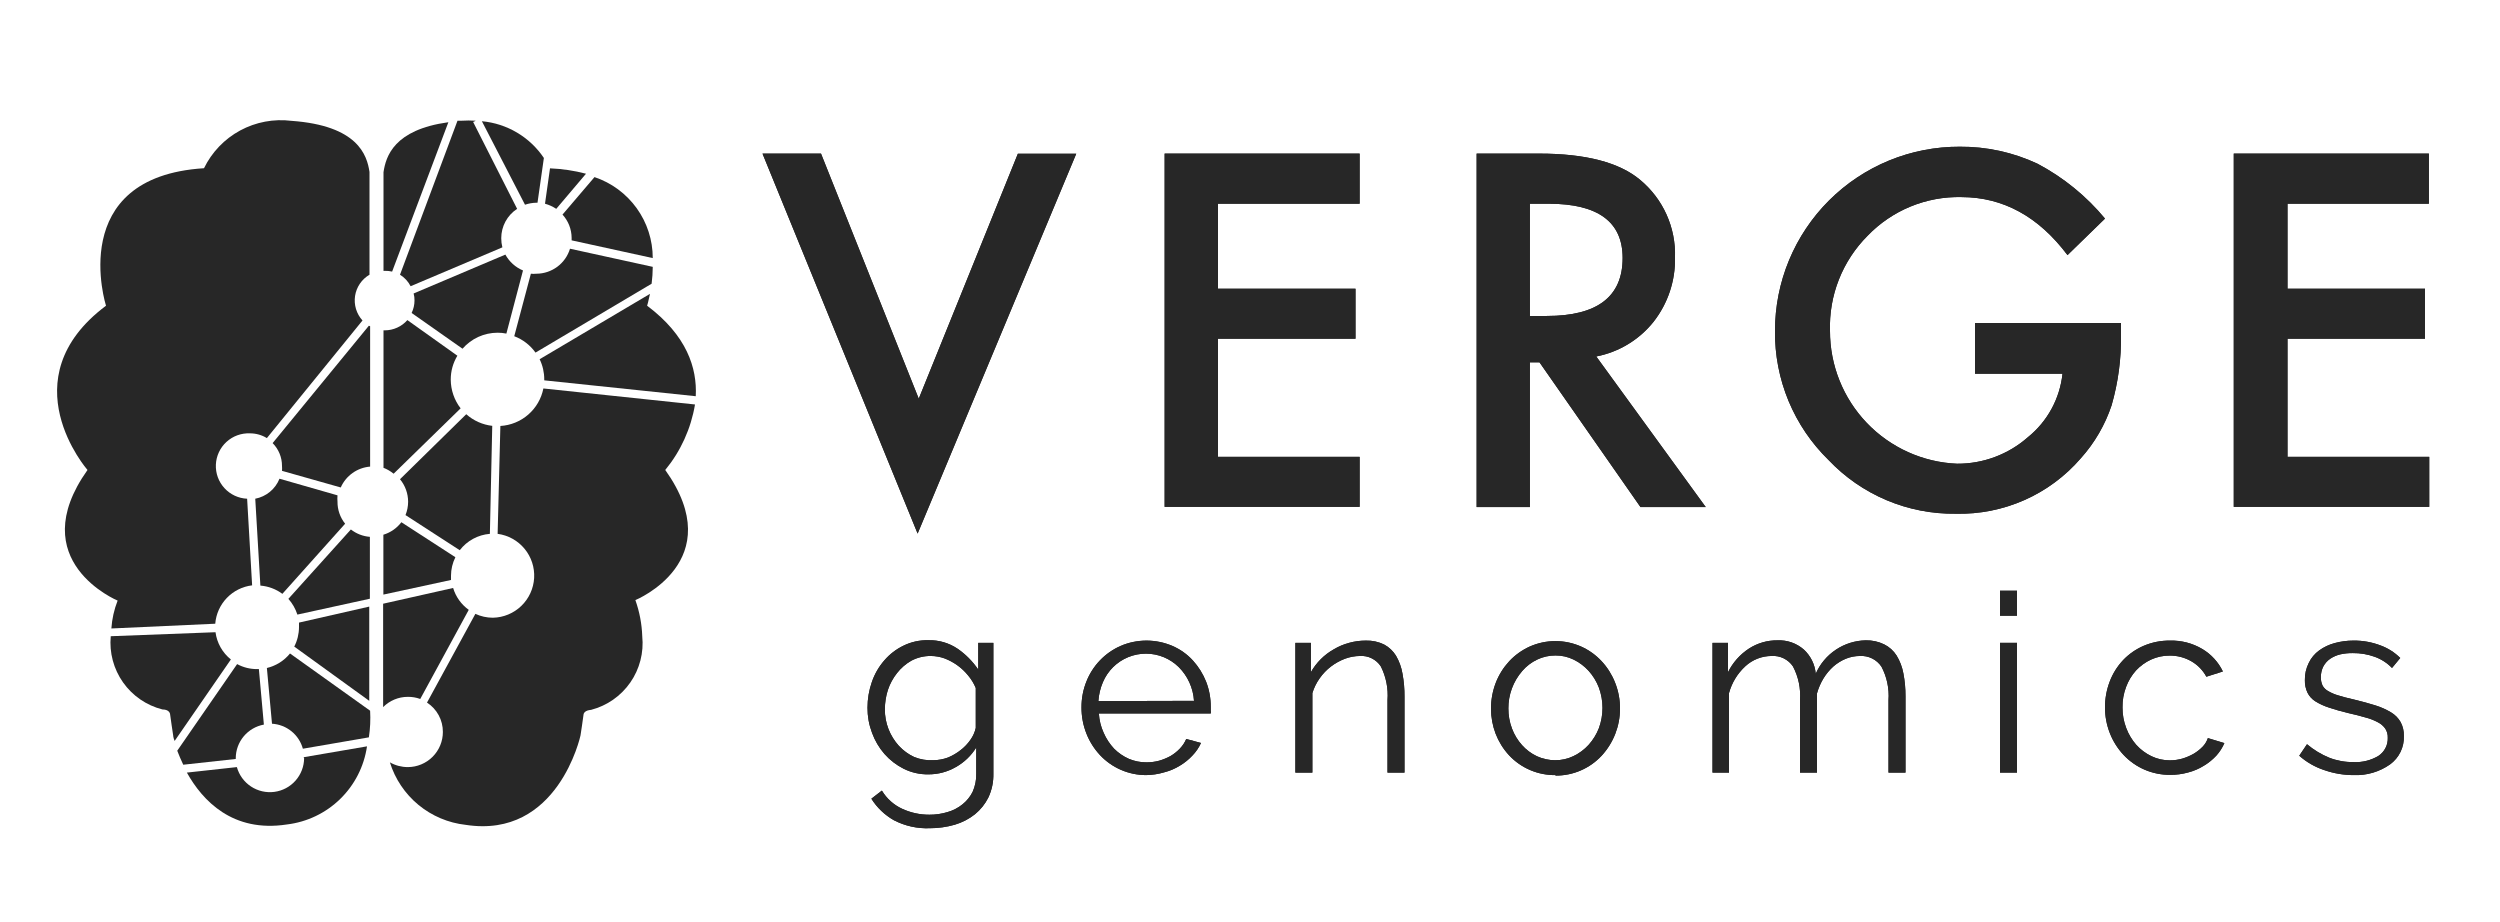
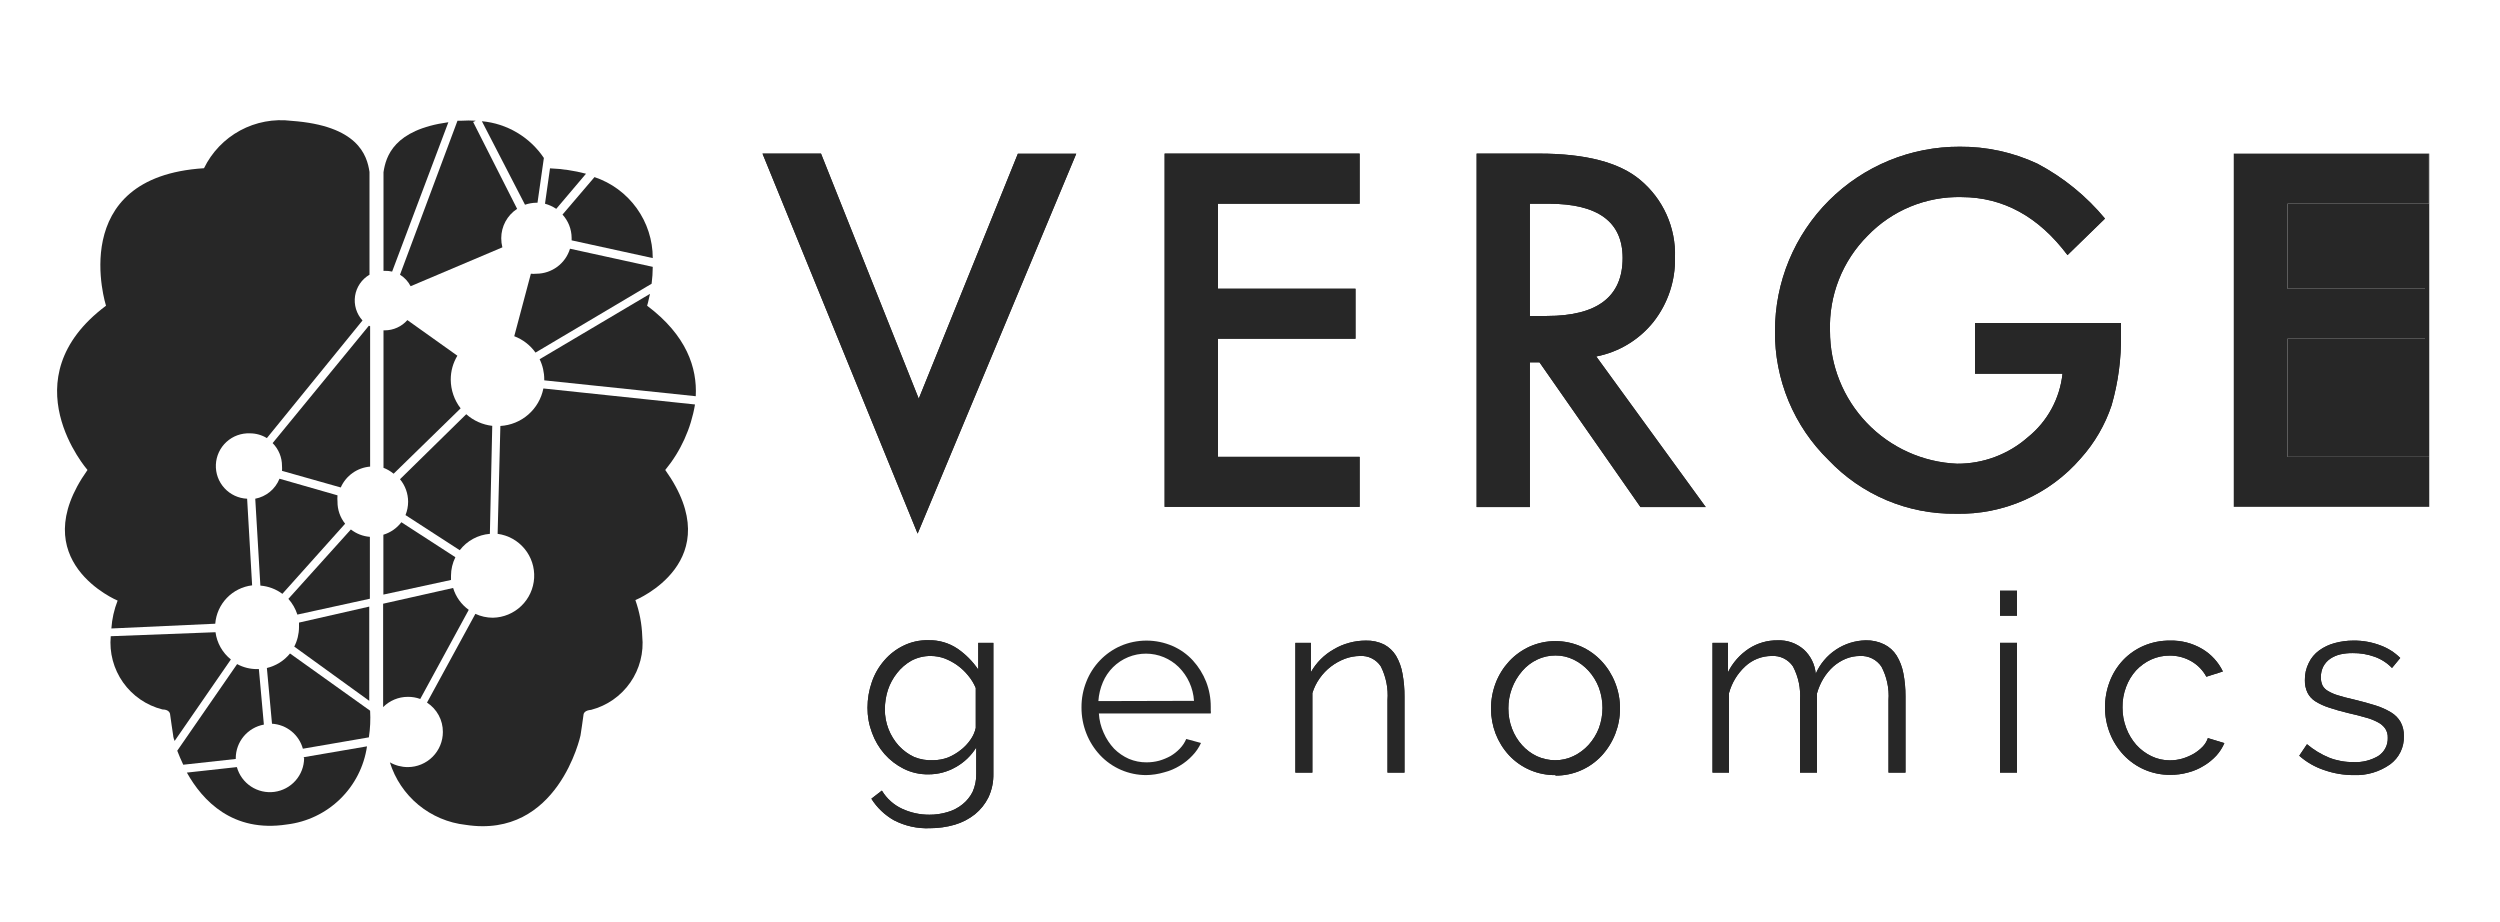
<svg xmlns="http://www.w3.org/2000/svg" width="160" height="59" viewBox="0 0 160 59" fill="none">
  <path d="M23.608 20.846L17.448 28.358C17.834 28.747 18.05 29.273 18.048 29.822C18.056 29.926 18.056 30.03 18.048 30.134L21.808 31.198C21.972 30.826 22.234 30.506 22.565 30.271C22.895 30.036 23.284 29.895 23.688 29.862V20.878L23.608 20.846Z" fill="#272727" />
  <path d="M22.456 33.886L18.456 38.326C18.716 38.618 18.912 38.961 19.032 39.334L23.672 38.318V34.358C23.229 34.324 22.806 34.159 22.456 33.886Z" fill="#272727" />
  <path d="M16.136 37.462L15.816 31.918C15.261 31.894 14.739 31.65 14.364 31.24C13.988 30.831 13.791 30.289 13.816 29.734C13.84 29.179 14.084 28.657 14.494 28.282C14.903 27.907 15.445 27.71 16 27.734C16.381 27.734 16.755 27.839 17.08 28.038L23.2 20.51C23.009 20.3 22.866 20.05 22.784 19.778C22.702 19.506 22.682 19.22 22.724 18.939C22.767 18.658 22.873 18.391 23.032 18.156C23.192 17.921 23.402 17.725 23.648 17.582V11.006C23.488 9.926 22.904 8.038 18.656 7.734C17.523 7.592 16.374 7.808 15.369 8.351C14.365 8.895 13.556 9.739 13.056 10.766C4.16 11.326 6.784 19.566 6.784 19.566C0.512 24.262 5.6 30.078 5.6 30.078C1.456 35.918 7.528 38.438 7.528 38.438C7.304 39.009 7.169 39.61 7.128 40.222L13.776 39.918C13.825 39.299 14.087 38.716 14.517 38.269C14.947 37.821 15.519 37.536 16.136 37.462Z" fill="#272727" />
  <path d="M19.136 39.846C19.136 39.942 19.136 40.038 19.136 40.134C19.135 40.568 19.031 40.996 18.832 41.382L23.632 44.854V38.822L19.136 39.846Z" fill="#272727" />
  <path d="M17.08 42.75L17.408 46.318C17.863 46.345 18.299 46.514 18.653 46.801C19.007 47.087 19.263 47.478 19.384 47.918L23.608 47.19C23.693 46.626 23.72 46.055 23.688 45.486L18.56 41.822C18.184 42.288 17.663 42.614 17.08 42.75Z" fill="#272727" />
  <path d="M15.088 48.526C15.089 48.013 15.27 47.517 15.599 47.124C15.928 46.731 16.384 46.466 16.888 46.374L16.568 42.822H16.456C16.009 42.825 15.569 42.715 15.176 42.502L11.344 48.046C11.448 48.318 11.576 48.622 11.728 48.942L15.088 48.574V48.526Z" fill="#272727" />
  <path d="M22.088 33.518C21.768 33.119 21.595 32.621 21.6 32.11C21.588 31.974 21.588 31.837 21.6 31.702L17.888 30.638C17.757 30.964 17.547 31.252 17.276 31.476C17.004 31.7 16.681 31.852 16.336 31.918L16.664 37.478C17.174 37.518 17.661 37.701 18.072 38.006L22.088 33.518Z" fill="#272727" />
  <path d="M13.792 40.462L7.088 40.718C6.989 41.766 7.269 42.815 7.876 43.675C8.484 44.535 9.379 45.149 10.4 45.406C10.784 45.406 10.88 45.614 10.888 45.726C10.896 45.838 11.08 47.046 11.08 47.046C11.08 47.046 11.08 47.19 11.176 47.422L14.776 42.206C14.235 41.773 13.883 41.148 13.792 40.462Z" fill="#272727" />
  <path d="M19.464 48.526C19.459 49.054 19.264 49.563 18.914 49.959C18.564 50.355 18.083 50.611 17.559 50.68C17.035 50.749 16.504 50.627 16.063 50.335C15.622 50.044 15.301 49.603 15.16 49.094L11.96 49.446C12.96 51.238 14.888 53.302 18.36 52.766C19.645 52.612 20.845 52.039 21.772 51.135C22.699 50.231 23.302 49.047 23.488 47.766L19.432 48.462L19.464 48.526Z" fill="#272727" />
  <path d="M25.192 30.318L29.48 26.134C29.073 25.607 28.851 24.96 28.848 24.294C28.846 23.755 28.993 23.227 29.272 22.766L26.072 20.486C25.892 20.691 25.671 20.855 25.422 20.968C25.174 21.081 24.905 21.141 24.632 21.142H24.544V29.942C24.779 30.031 24.998 30.158 25.192 30.318Z" fill="#272727" />
  <path d="M26.28 18.318L32.152 15.83C32.103 15.639 32.079 15.443 32.08 15.246C32.079 14.873 32.172 14.505 32.349 14.177C32.527 13.849 32.783 13.57 33.096 13.366L30.28 7.806L30.448 7.726C30.144 7.706 29.84 7.706 29.536 7.726H29.28L25.6 17.582C25.89 17.76 26.125 18.015 26.28 18.318Z" fill="#272727" />
  <path d="M35.6 13.366L37.504 11.118C36.751 10.92 35.978 10.805 35.2 10.774L34.88 13.038C35.136 13.108 35.379 13.219 35.6 13.366Z" fill="#272727" />
  <path d="M28.864 37.118C28.864 37.03 28.864 36.942 28.864 36.846C28.865 36.435 28.961 36.03 29.144 35.662L25.688 33.422C25.398 33.804 24.995 34.084 24.536 34.222V38.054L28.864 37.118Z" fill="#272727" />
  <path d="M25.096 17.382L28.696 7.822C25.208 8.302 24.696 10.006 24.544 11.022V17.334H24.632C24.788 17.33 24.944 17.346 25.096 17.382Z" fill="#272727" />
  <path d="M36.584 15.222C36.584 15.278 36.584 15.334 36.584 15.382L41.776 16.518C41.777 15.372 41.417 14.255 40.748 13.325C40.079 12.395 39.135 11.698 38.048 11.334L36 13.734C36.372 14.14 36.581 14.671 36.584 15.222Z" fill="#272727" />
  <path d="M36.48 15.918C36.34 16.38 36.055 16.784 35.668 17.072C35.28 17.36 34.811 17.517 34.328 17.518C34.211 17.53 34.093 17.53 33.976 17.518L32.912 21.518C33.459 21.724 33.933 22.089 34.272 22.566L41.704 18.158C41.75 17.8 41.774 17.439 41.776 17.078L36.48 15.918Z" fill="#272727" />
  <path d="M34.832 24.286V24.342L44.528 25.358C44.624 23.55 43.952 21.47 41.416 19.566C41.416 19.566 41.504 19.278 41.6 18.806L34.536 22.99C34.733 23.393 34.834 23.837 34.832 24.286Z" fill="#272727" />
  <path d="M34.328 12.974H34.4L34.808 10.11C34.363 9.448 33.776 8.893 33.089 8.486C32.403 8.079 31.634 7.83 30.84 7.758L33.6 13.102C33.834 13.022 34.08 12.979 34.328 12.974Z" fill="#272727" />
-   <path d="M31.84 21.294C32.031 21.292 32.221 21.311 32.408 21.35L33.472 17.31C32.992 17.11 32.594 16.751 32.344 16.294L26.472 18.782C26.512 18.928 26.531 19.079 26.528 19.23C26.528 19.507 26.465 19.78 26.344 20.03L29.6 22.318C29.879 21.997 30.223 21.74 30.609 21.563C30.996 21.387 31.415 21.295 31.84 21.294Z" fill="#272727" />
  <path d="M31.504 27.254C30.886 27.184 30.304 26.924 29.84 26.51L25.6 30.67C25.934 31.076 26.118 31.584 26.12 32.11C26.119 32.403 26.061 32.694 25.952 32.966L29.424 35.214C29.654 34.914 29.945 34.666 30.277 34.485C30.609 34.305 30.975 34.196 31.352 34.166L31.504 27.254Z" fill="#272727" />
  <path d="M26.096 44.598C26.369 44.594 26.64 44.64 26.896 44.734L30 39.03C29.521 38.687 29.169 38.194 29 37.63L24.52 38.638V45.254C24.938 44.835 25.505 44.599 26.096 44.598Z" fill="#272727" />
  <path d="M34.776 24.862C34.648 25.51 34.308 26.098 33.81 26.532C33.312 26.966 32.684 27.223 32.024 27.262L31.848 34.166C32.522 34.255 33.137 34.596 33.57 35.12C34.004 35.644 34.223 36.312 34.185 36.991C34.146 37.669 33.853 38.309 33.363 38.78C32.873 39.252 32.224 39.521 31.544 39.534C31.157 39.534 30.775 39.45 30.424 39.286L27.328 44.966C27.642 45.169 27.899 45.447 28.077 45.776C28.254 46.104 28.346 46.472 28.344 46.846C28.344 47.442 28.107 48.014 27.686 48.435C27.264 48.857 26.692 49.094 26.096 49.094C25.695 49.094 25.3 48.989 24.952 48.79C25.284 49.855 25.919 50.801 26.78 51.512C27.642 52.222 28.691 52.666 29.8 52.79C35.72 53.71 37.152 47.07 37.152 47.07C37.152 47.07 37.336 45.87 37.344 45.75C37.352 45.63 37.448 45.462 37.832 45.43C38.85 45.164 39.739 44.543 40.34 43.679C40.94 42.815 41.211 41.764 41.104 40.718C41.077 39.929 40.928 39.149 40.664 38.406C40.664 38.406 46.736 35.918 42.576 30.078C43.567 28.872 44.224 27.426 44.48 25.886L34.776 24.862Z" fill="#272727" />
  <path d="M52.544 9.83L58.8 25.518L65.144 9.838H68.88L58.728 34.15L48.8 9.83H52.544Z" fill="#272727" />
  <path d="M87.016 13.038H77.952V18.478H86.752V21.678H77.952V29.238H87.016V32.438H74.536V9.83H87.016V13.038Z" fill="#272727" />
  <path d="M102.16 22.814L109.168 32.454H104.992L98.528 23.19H97.912V32.454H94.504V9.83H98.504C101.488 9.83 103.648 10.398 104.976 11.518C105.699 12.12 106.275 12.878 106.66 13.736C107.046 14.595 107.23 15.529 107.2 16.47C107.233 17.963 106.746 19.422 105.824 20.598C104.905 21.748 103.606 22.534 102.16 22.814ZM97.912 20.222H99C102.232 20.222 103.848 18.984 103.848 16.51C103.848 14.2 102.275 13.043 99.128 13.038H97.912V20.222Z" fill="#272727" />
  <path d="M126.4 20.67H135.744V21.422C135.767 22.947 135.565 24.468 135.144 25.934C134.726 27.191 134.053 28.348 133.168 29.334C132.179 30.479 130.949 31.391 129.565 32.004C128.182 32.616 126.68 32.915 125.168 32.878C123.648 32.898 122.141 32.603 120.741 32.013C119.341 31.422 118.078 30.548 117.032 29.446C115.93 28.372 115.058 27.086 114.468 25.666C113.879 24.245 113.583 22.72 113.6 21.182C113.598 19.63 113.902 18.093 114.496 16.66C115.09 15.226 115.961 13.924 117.06 12.828C118.159 11.732 119.464 10.864 120.899 10.274C122.334 9.684 123.872 9.384 125.424 9.39C127.143 9.377 128.843 9.749 130.4 10.478C132.056 11.354 133.524 12.548 134.72 13.99L132.32 16.326C130.464 13.857 128.202 12.619 125.536 12.614C124.416 12.587 123.303 12.794 122.267 13.221C121.231 13.648 120.296 14.286 119.52 15.094C118.725 15.891 118.102 16.842 117.689 17.889C117.276 18.936 117.082 20.057 117.12 21.182C117.116 23.375 117.961 25.484 119.477 27.068C120.994 28.652 123.065 29.587 125.256 29.678C126.922 29.686 128.533 29.083 129.784 27.982C130.402 27.484 130.916 26.868 131.297 26.171C131.677 25.473 131.916 24.708 132 23.918H126.4V20.67Z" fill="#272727" />
  <path d="M155.448 13.038H146.4V18.478H155.2V21.678H146.4V29.238H155.472V32.438H142.96V9.83H155.448V13.038Z" fill="#272727" />
  <path d="M52.544 9.83L58.8 25.518L65.144 9.838H68.88L58.728 34.15L48.8 9.83H52.544Z" fill="#272727" />
  <path d="M87.016 13.038H77.952V18.478H86.752V21.678H77.952V29.238H87.016V32.438H74.536V9.83H87.016V13.038Z" fill="#272727" />
  <path d="M102.16 22.814L109.168 32.454H104.992L98.528 23.19H97.912V32.454H94.504V9.83H98.504C101.488 9.83 103.648 10.398 104.976 11.518C105.699 12.12 106.275 12.878 106.66 13.736C107.046 14.595 107.23 15.529 107.2 16.47C107.233 17.963 106.746 19.422 105.824 20.598C104.905 21.748 103.606 22.534 102.16 22.814ZM97.912 20.222H99C102.232 20.222 103.848 18.984 103.848 16.51C103.848 14.2 102.275 13.043 99.128 13.038H97.912V20.222Z" fill="#272727" />
  <path d="M126.4 20.67H135.744V21.422C135.767 22.947 135.565 24.468 135.144 25.934C134.726 27.191 134.053 28.348 133.168 29.334C132.179 30.479 130.949 31.391 129.565 32.004C128.182 32.616 126.68 32.915 125.168 32.878C123.648 32.898 122.141 32.603 120.741 32.013C119.341 31.422 118.078 30.548 117.032 29.446C115.93 28.372 115.058 27.086 114.468 25.666C113.879 24.245 113.583 22.72 113.6 21.182C113.598 19.63 113.902 18.093 114.496 16.66C115.09 15.226 115.961 13.924 117.06 12.828C118.159 11.732 119.464 10.864 120.899 10.274C122.334 9.684 123.872 9.384 125.424 9.39C127.143 9.377 128.843 9.749 130.4 10.478C132.056 11.354 133.524 12.548 134.72 13.99L132.32 16.326C130.464 13.857 128.202 12.619 125.536 12.614C124.416 12.587 123.303 12.794 122.267 13.221C121.231 13.648 120.296 14.286 119.52 15.094C118.725 15.891 118.102 16.842 117.689 17.889C117.276 18.936 117.082 20.057 117.12 21.182C117.116 23.375 117.961 25.484 119.477 27.068C120.994 28.652 123.065 29.587 125.256 29.678C126.922 29.686 128.533 29.083 129.784 27.982C130.402 27.484 130.916 26.868 131.297 26.171C131.677 25.473 131.916 24.708 132 23.918H126.4V20.67Z" fill="#272727" />
-   <path d="M155.448 13.038H146.4V18.478H155.2V21.678H146.4V29.238H155.472V32.438H142.96V9.83H155.448V13.038Z" fill="#272727" />
+   <path d="M155.448 13.038H146.4V18.478H155.2V21.678H146.4V29.238H155.472V32.438V9.83H155.448V13.038Z" fill="#272727" />
  <path d="M59.432 49.558C58.877 49.569 58.328 49.446 57.832 49.198C57.367 48.965 56.952 48.644 56.608 48.254C56.259 47.855 55.987 47.393 55.808 46.894C55.614 46.383 55.516 45.84 55.52 45.294C55.519 44.733 55.614 44.175 55.8 43.646C55.974 43.137 56.246 42.667 56.6 42.262C56.937 41.87 57.351 41.551 57.816 41.326C58.313 41.08 58.862 40.96 59.416 40.974C60.075 40.957 60.724 41.144 61.272 41.51C61.798 41.87 62.251 42.326 62.608 42.854V41.142H63.576V49.518C63.588 50.042 63.479 50.563 63.256 51.038C63.05 51.452 62.758 51.817 62.4 52.11C62.015 52.415 61.575 52.643 61.104 52.782C60.584 52.931 60.045 53.007 59.504 53.006C58.707 53.038 57.916 52.861 57.208 52.494C56.622 52.161 56.127 51.688 55.768 51.118L56.44 50.598C56.747 51.11 57.202 51.517 57.744 51.766C58.289 52.016 58.881 52.144 59.48 52.142C59.873 52.144 60.264 52.087 60.64 51.974C60.99 51.875 61.317 51.706 61.6 51.478C61.871 51.261 62.093 50.988 62.248 50.678C62.41 50.313 62.489 49.917 62.48 49.518V47.838C62.158 48.362 61.706 48.794 61.168 49.094C60.64 49.398 60.042 49.559 59.432 49.558ZM59.736 48.654C60.059 48.65 60.378 48.591 60.68 48.478C60.967 48.358 61.236 48.199 61.48 48.006C61.724 47.819 61.938 47.595 62.112 47.342C62.273 47.116 62.387 46.86 62.448 46.59V44.03C62.327 43.74 62.162 43.47 61.96 43.23C61.758 42.981 61.524 42.76 61.264 42.574C61.016 42.398 60.747 42.253 60.464 42.142C60.179 42.038 59.879 41.984 59.576 41.982C59.145 41.976 58.719 42.078 58.336 42.278C57.977 42.48 57.661 42.752 57.408 43.078C57.152 43.401 56.954 43.766 56.824 44.158C56.697 44.556 56.633 44.972 56.632 45.39C56.627 45.825 56.706 46.257 56.864 46.662C57.017 47.053 57.239 47.413 57.52 47.726C57.798 48.028 58.132 48.273 58.504 48.446C58.894 48.606 59.315 48.677 59.736 48.654Z" fill="#272727" />
  <path d="M73.352 49.606C72.799 49.605 72.251 49.492 71.743 49.272C71.236 49.051 70.778 48.73 70.4 48.326C70.025 47.923 69.729 47.454 69.528 46.942C69.318 46.41 69.212 45.842 69.216 45.27C69.212 44.705 69.318 44.146 69.528 43.622C69.928 42.604 70.713 41.785 71.712 41.342C72.237 41.115 72.804 40.998 73.376 40.998C73.948 40.998 74.514 41.115 75.04 41.342C75.535 41.556 75.979 41.872 76.344 42.27C76.706 42.669 76.993 43.129 77.192 43.63C77.39 44.14 77.49 44.683 77.488 45.23C77.488 45.318 77.488 45.398 77.488 45.486C77.5 45.544 77.5 45.604 77.488 45.662H70.328C70.352 46.088 70.455 46.505 70.632 46.894C70.795 47.271 71.023 47.618 71.304 47.918C71.576 48.19 71.896 48.41 72.248 48.566C72.607 48.717 72.994 48.794 73.384 48.79C73.654 48.79 73.923 48.755 74.184 48.686C74.44 48.612 74.687 48.51 74.92 48.382C75.138 48.252 75.337 48.093 75.512 47.91C75.684 47.731 75.822 47.522 75.92 47.294L76.864 47.55C76.729 47.845 76.545 48.116 76.32 48.35C76.085 48.603 75.816 48.821 75.52 48.998C75.206 49.193 74.863 49.339 74.504 49.43C74.13 49.541 73.742 49.6 73.352 49.606ZM76.416 44.854C76.364 44.035 76.014 43.264 75.432 42.686C75.159 42.42 74.839 42.209 74.488 42.062C73.758 41.759 72.937 41.757 72.206 42.056C71.474 42.356 70.891 42.933 70.584 43.662C70.421 44.045 70.323 44.454 70.296 44.87L76.416 44.854Z" fill="#272727" />
  <path d="M89.888 49.446H88.8V44.806C88.856 44.063 88.709 43.32 88.376 42.654C88.232 42.432 88.032 42.253 87.795 42.135C87.559 42.016 87.295 41.964 87.032 41.982C86.707 41.986 86.385 42.045 86.08 42.158C85.759 42.28 85.458 42.447 85.184 42.654C84.904 42.868 84.658 43.125 84.456 43.414C84.251 43.701 84.094 44.02 83.992 44.358V49.446H82.904V41.142H83.896V43.022C84.241 42.409 84.748 41.903 85.36 41.558C85.667 41.374 85.998 41.234 86.344 41.142C86.693 41.045 87.054 40.997 87.416 40.998C87.823 40.985 88.227 41.073 88.592 41.254C88.9 41.421 89.16 41.667 89.344 41.966C89.551 42.321 89.692 42.712 89.76 43.118C89.85 43.606 89.893 44.102 89.888 44.598V49.446Z" fill="#272727" />
  <path d="M99.552 49.606C98.995 49.613 98.442 49.503 97.93 49.284C97.417 49.065 96.956 48.742 96.576 48.334C96.207 47.933 95.916 47.466 95.72 46.958C95.525 46.447 95.425 45.905 95.424 45.358C95.422 44.792 95.525 44.23 95.728 43.702C95.926 43.19 96.219 42.721 96.592 42.318C96.961 41.924 97.404 41.606 97.896 41.382C98.416 41.15 98.979 41.03 99.548 41.03C100.117 41.03 100.68 41.15 101.2 41.382C101.693 41.604 102.136 41.922 102.504 42.318C102.876 42.718 103.169 43.185 103.368 43.694C103.577 44.221 103.683 44.783 103.68 45.35C103.681 46.467 103.261 47.544 102.504 48.366C102.127 48.771 101.669 49.093 101.161 49.312C100.653 49.531 100.105 49.642 99.552 49.638V49.606ZM96.536 45.334C96.533 45.777 96.611 46.216 96.768 46.63C96.914 47.019 97.131 47.377 97.408 47.686C97.674 47.985 97.998 48.227 98.36 48.398C98.729 48.568 99.13 48.655 99.536 48.654C99.94 48.656 100.34 48.566 100.704 48.39C101.07 48.215 101.399 47.97 101.672 47.67C101.953 47.358 102.175 46.997 102.328 46.606C102.637 45.767 102.637 44.845 102.328 44.006C102.177 43.611 101.954 43.248 101.672 42.934C101.4 42.636 101.074 42.391 100.712 42.214C100.351 42.038 99.954 41.947 99.552 41.95C99.145 41.948 98.743 42.038 98.376 42.214C98.011 42.388 97.687 42.636 97.424 42.942C96.846 43.607 96.53 44.461 96.536 45.342V45.334Z" fill="#272727" />
  <path d="M121.952 49.446H120.864V44.806C120.916 44.066 120.761 43.327 120.416 42.67C120.266 42.444 120.059 42.262 119.816 42.141C119.573 42.021 119.303 41.966 119.032 41.982C118.725 41.983 118.421 42.042 118.136 42.158C117.844 42.278 117.574 42.446 117.336 42.654C117.09 42.876 116.877 43.132 116.704 43.414C116.522 43.713 116.382 44.036 116.288 44.374V49.446H115.2V44.806C115.255 44.061 115.099 43.315 114.752 42.654C114.603 42.432 114.398 42.253 114.158 42.135C113.918 42.017 113.651 41.964 113.384 41.982C112.762 41.982 112.162 42.216 111.704 42.638C111.199 43.101 110.836 43.697 110.656 44.358V49.446H109.6V41.142H110.592V43.022C110.894 42.412 111.352 41.893 111.92 41.518C112.467 41.161 113.107 40.974 113.76 40.982C114.378 40.954 114.983 41.166 115.448 41.574C115.884 41.977 116.154 42.527 116.208 43.118C116.482 42.493 116.928 41.96 117.496 41.582C118.063 41.203 118.726 40.995 119.408 40.982C119.815 40.972 120.218 41.06 120.584 41.238C120.912 41.399 121.189 41.648 121.384 41.958C121.596 42.307 121.742 42.692 121.816 43.094C121.909 43.579 121.955 44.072 121.952 44.566V49.446Z" fill="#272727" />
  <path d="M128 39.406V37.806H129.088V39.406H128ZM128 49.446V41.142H129.088V49.446H128Z" fill="#272727" />
  <path d="M134.72 45.27C134.718 44.704 134.821 44.142 135.024 43.614C135.217 43.106 135.508 42.642 135.88 42.246C136.251 41.857 136.698 41.547 137.192 41.334C137.727 41.105 138.305 40.99 138.888 40.998C139.61 40.98 140.322 41.165 140.944 41.534C141.516 41.873 141.975 42.374 142.264 42.974L141.208 43.31C140.984 42.895 140.649 42.552 140.24 42.318C139.819 42.077 139.341 41.953 138.856 41.958C138.445 41.955 138.038 42.043 137.664 42.214C137.302 42.381 136.976 42.618 136.704 42.91C136.429 43.216 136.215 43.572 136.072 43.958C135.911 44.379 135.832 44.827 135.84 45.278C135.837 45.729 135.918 46.177 136.08 46.598C136.228 46.994 136.448 47.36 136.728 47.678C137.001 47.978 137.33 48.222 137.696 48.398C138.063 48.574 138.465 48.664 138.872 48.662C139.142 48.662 139.412 48.624 139.672 48.55C139.925 48.474 140.17 48.369 140.4 48.238C140.611 48.112 140.805 47.959 140.976 47.782C141.124 47.627 141.236 47.441 141.304 47.238L142.36 47.558C142.234 47.851 142.061 48.121 141.848 48.358C141.613 48.611 141.344 48.829 141.048 49.006C140.736 49.201 140.396 49.347 140.04 49.438C139.667 49.541 139.282 49.593 138.896 49.59C138.336 49.595 137.78 49.484 137.265 49.264C136.75 49.043 136.287 48.719 135.904 48.31C135.529 47.907 135.233 47.438 135.032 46.926C134.824 46.399 134.718 45.837 134.72 45.27Z" fill="#272727" />
  <path d="M150.648 49.606C150.002 49.608 149.361 49.499 148.752 49.286C148.161 49.092 147.617 48.779 147.152 48.366L147.648 47.63C148.075 47.99 148.555 48.282 149.072 48.494C149.566 48.686 150.093 48.781 150.624 48.774C151.185 48.803 151.742 48.664 152.224 48.374C152.414 48.248 152.568 48.075 152.672 47.871C152.776 47.668 152.825 47.442 152.816 47.214C152.825 47.007 152.769 46.803 152.656 46.63C152.536 46.461 152.376 46.324 152.192 46.23C151.939 46.093 151.67 45.988 151.392 45.918C151.08 45.822 150.712 45.734 150.296 45.638C149.88 45.542 149.408 45.406 149.056 45.286C148.75 45.189 148.457 45.055 148.184 44.886C147.969 44.751 147.794 44.56 147.68 44.334C147.562 44.084 147.504 43.81 147.512 43.534C147.503 43.151 147.588 42.772 147.76 42.43C147.911 42.112 148.139 41.837 148.424 41.63C148.723 41.413 149.059 41.253 149.416 41.158C149.807 41.051 150.21 40.997 150.616 40.998C151.212 40.99 151.804 41.096 152.36 41.31C152.831 41.483 153.26 41.756 153.616 42.11L153.088 42.75C152.776 42.426 152.392 42.179 151.968 42.03C151.524 41.872 151.055 41.793 150.584 41.798C150.315 41.794 150.047 41.821 149.784 41.878C149.553 41.932 149.333 42.027 149.136 42.158C148.953 42.284 148.802 42.451 148.696 42.646C148.587 42.861 148.532 43.1 148.536 43.342C148.53 43.53 148.568 43.716 148.648 43.886C148.735 44.036 148.863 44.158 149.016 44.238C149.219 44.356 149.437 44.447 149.664 44.51C149.92 44.59 150.24 44.678 150.608 44.758C151.144 44.886 151.608 45.014 152.016 45.142C152.369 45.25 152.707 45.401 153.024 45.59C153.28 45.741 153.492 45.956 153.64 46.214C153.785 46.487 153.857 46.793 153.848 47.102C153.861 47.453 153.787 47.803 153.634 48.12C153.48 48.436 153.252 48.71 152.968 48.918C152.291 49.396 151.476 49.637 150.648 49.606Z" fill="#272727" />
  <path d="M59.432 49.558C58.877 49.569 58.328 49.446 57.832 49.198C57.367 48.965 56.952 48.644 56.608 48.254C56.259 47.855 55.987 47.393 55.808 46.894C55.614 46.383 55.516 45.84 55.52 45.294C55.519 44.733 55.614 44.175 55.8 43.646C55.974 43.137 56.246 42.667 56.6 42.262C56.937 41.87 57.351 41.551 57.816 41.326C58.313 41.08 58.862 40.96 59.416 40.974C60.075 40.957 60.724 41.144 61.272 41.51C61.798 41.87 62.251 42.326 62.608 42.854V41.142H63.576V49.518C63.588 50.042 63.479 50.563 63.256 51.038C63.05 51.452 62.758 51.817 62.4 52.11C62.015 52.415 61.575 52.643 61.104 52.782C60.584 52.931 60.045 53.007 59.504 53.006C58.707 53.038 57.916 52.861 57.208 52.494C56.622 52.161 56.127 51.688 55.768 51.118L56.44 50.598C56.747 51.11 57.202 51.517 57.744 51.766C58.289 52.016 58.881 52.144 59.48 52.142C59.873 52.144 60.264 52.087 60.64 51.974C60.99 51.875 61.317 51.706 61.6 51.478C61.871 51.261 62.093 50.988 62.248 50.678C62.41 50.313 62.489 49.917 62.48 49.518V47.838C62.158 48.362 61.706 48.794 61.168 49.094C60.64 49.398 60.042 49.559 59.432 49.558ZM59.736 48.654C60.059 48.65 60.378 48.591 60.68 48.478C60.967 48.358 61.236 48.199 61.48 48.006C61.724 47.819 61.938 47.595 62.112 47.342C62.273 47.116 62.387 46.86 62.448 46.59V44.03C62.327 43.74 62.162 43.47 61.96 43.23C61.758 42.981 61.524 42.76 61.264 42.574C61.016 42.398 60.747 42.253 60.464 42.142C60.179 42.038 59.879 41.984 59.576 41.982C59.145 41.976 58.719 42.078 58.336 42.278C57.977 42.48 57.661 42.752 57.408 43.078C57.152 43.401 56.954 43.766 56.824 44.158C56.697 44.556 56.633 44.972 56.632 45.39C56.627 45.825 56.706 46.257 56.864 46.662C57.017 47.053 57.239 47.413 57.52 47.726C57.798 48.028 58.132 48.273 58.504 48.446C58.894 48.606 59.315 48.677 59.736 48.654Z" fill="#272727" />
-   <path d="M73.352 49.606C72.799 49.605 72.251 49.492 71.743 49.272C71.236 49.051 70.778 48.73 70.4 48.326C70.025 47.923 69.729 47.454 69.528 46.942C69.318 46.41 69.212 45.842 69.216 45.27C69.212 44.705 69.318 44.146 69.528 43.622C69.928 42.604 70.713 41.785 71.712 41.342C72.237 41.115 72.804 40.998 73.376 40.998C73.948 40.998 74.514 41.115 75.04 41.342C75.535 41.556 75.979 41.872 76.344 42.27C76.706 42.669 76.993 43.129 77.192 43.63C77.39 44.14 77.49 44.683 77.488 45.23C77.488 45.318 77.488 45.398 77.488 45.486C77.5 45.544 77.5 45.604 77.488 45.662H70.328C70.352 46.088 70.455 46.505 70.632 46.894C70.795 47.271 71.023 47.618 71.304 47.918C71.576 48.19 71.896 48.41 72.248 48.566C72.607 48.717 72.994 48.794 73.384 48.79C73.654 48.79 73.923 48.755 74.184 48.686C74.44 48.612 74.687 48.51 74.92 48.382C75.138 48.252 75.337 48.093 75.512 47.91C75.684 47.731 75.822 47.522 75.92 47.294L76.864 47.55C76.729 47.845 76.545 48.116 76.32 48.35C76.085 48.603 75.816 48.821 75.52 48.998C75.206 49.193 74.863 49.339 74.504 49.43C74.13 49.541 73.742 49.6 73.352 49.606ZM76.416 44.854C76.364 44.035 76.014 43.264 75.432 42.686C75.159 42.42 74.839 42.209 74.488 42.062C73.758 41.759 72.937 41.757 72.206 42.056C71.474 42.356 70.891 42.933 70.584 43.662C70.421 44.045 70.323 44.454 70.296 44.87L76.416 44.854Z" fill="#272727" />
  <path d="M89.888 49.446H88.8V44.806C88.856 44.063 88.709 43.32 88.376 42.654C88.232 42.432 88.032 42.253 87.795 42.135C87.559 42.016 87.295 41.964 87.032 41.982C86.707 41.986 86.385 42.045 86.08 42.158C85.759 42.28 85.458 42.447 85.184 42.654C84.904 42.868 84.658 43.125 84.456 43.414C84.251 43.701 84.094 44.02 83.992 44.358V49.446H82.904V41.142H83.896V43.022C84.241 42.409 84.748 41.903 85.36 41.558C85.667 41.374 85.998 41.234 86.344 41.142C86.693 41.045 87.054 40.997 87.416 40.998C87.823 40.985 88.227 41.073 88.592 41.254C88.9 41.421 89.16 41.667 89.344 41.966C89.551 42.321 89.692 42.712 89.76 43.118C89.85 43.606 89.893 44.102 89.888 44.598V49.446Z" fill="#272727" />
  <path d="M99.552 49.606C98.995 49.613 98.442 49.503 97.93 49.284C97.417 49.065 96.956 48.742 96.576 48.334C96.207 47.933 95.916 47.466 95.72 46.958C95.525 46.447 95.425 45.905 95.424 45.358C95.422 44.792 95.525 44.23 95.728 43.702C95.926 43.19 96.219 42.721 96.592 42.318C96.961 41.924 97.404 41.606 97.896 41.382C98.416 41.15 98.979 41.03 99.548 41.03C100.117 41.03 100.68 41.15 101.2 41.382C101.693 41.604 102.136 41.922 102.504 42.318C102.876 42.718 103.169 43.185 103.368 43.694C103.577 44.221 103.683 44.783 103.68 45.35C103.681 46.467 103.261 47.544 102.504 48.366C102.127 48.771 101.669 49.093 101.161 49.312C100.653 49.531 100.105 49.642 99.552 49.638V49.606ZM96.536 45.334C96.533 45.777 96.611 46.216 96.768 46.63C96.914 47.019 97.131 47.377 97.408 47.686C97.674 47.985 97.998 48.227 98.36 48.398C98.729 48.568 99.13 48.655 99.536 48.654C99.94 48.656 100.34 48.566 100.704 48.39C101.07 48.215 101.399 47.97 101.672 47.67C101.953 47.358 102.175 46.997 102.328 46.606C102.637 45.767 102.637 44.845 102.328 44.006C102.177 43.611 101.954 43.248 101.672 42.934C101.4 42.636 101.074 42.391 100.712 42.214C100.351 42.038 99.954 41.947 99.552 41.95C99.145 41.948 98.743 42.038 98.376 42.214C98.011 42.388 97.687 42.636 97.424 42.942C96.846 43.607 96.53 44.461 96.536 45.342V45.334Z" fill="#272727" />
  <path d="M121.952 49.446H120.864V44.806C120.916 44.066 120.761 43.327 120.416 42.67C120.266 42.444 120.059 42.262 119.816 42.141C119.573 42.021 119.303 41.966 119.032 41.982C118.725 41.983 118.421 42.042 118.136 42.158C117.844 42.278 117.574 42.446 117.336 42.654C117.09 42.876 116.877 43.132 116.704 43.414C116.522 43.713 116.382 44.036 116.288 44.374V49.446H115.2V44.806C115.255 44.061 115.099 43.315 114.752 42.654C114.603 42.432 114.398 42.253 114.158 42.135C113.918 42.017 113.651 41.964 113.384 41.982C112.762 41.982 112.162 42.216 111.704 42.638C111.199 43.101 110.836 43.697 110.656 44.358V49.446H109.6V41.142H110.592V43.022C110.894 42.412 111.352 41.893 111.92 41.518C112.467 41.161 113.107 40.974 113.76 40.982C114.378 40.954 114.983 41.166 115.448 41.574C115.884 41.977 116.154 42.527 116.208 43.118C116.482 42.493 116.928 41.96 117.496 41.582C118.063 41.203 118.726 40.995 119.408 40.982C119.815 40.972 120.218 41.06 120.584 41.238C120.912 41.399 121.189 41.648 121.384 41.958C121.596 42.307 121.742 42.692 121.816 43.094C121.909 43.579 121.955 44.072 121.952 44.566V49.446Z" fill="#272727" />
  <path d="M128 39.406V37.806H129.088V39.406H128ZM128 49.446V41.142H129.088V49.446H128Z" fill="#272727" />
  <path d="M134.72 45.27C134.718 44.704 134.821 44.142 135.024 43.614C135.217 43.106 135.508 42.642 135.88 42.246C136.251 41.857 136.698 41.547 137.192 41.334C137.727 41.105 138.305 40.99 138.888 40.998C139.61 40.98 140.322 41.165 140.944 41.534C141.516 41.873 141.975 42.374 142.264 42.974L141.208 43.31C140.984 42.895 140.649 42.552 140.24 42.318C139.819 42.077 139.341 41.953 138.856 41.958C138.445 41.955 138.038 42.043 137.664 42.214C137.302 42.381 136.976 42.618 136.704 42.91C136.429 43.216 136.215 43.572 136.072 43.958C135.911 44.379 135.832 44.827 135.84 45.278C135.837 45.729 135.918 46.177 136.08 46.598C136.228 46.994 136.448 47.36 136.728 47.678C137.001 47.978 137.33 48.222 137.696 48.398C138.063 48.574 138.465 48.664 138.872 48.662C139.142 48.662 139.412 48.624 139.672 48.55C139.925 48.474 140.17 48.369 140.4 48.238C140.611 48.112 140.805 47.959 140.976 47.782C141.124 47.627 141.236 47.441 141.304 47.238L142.36 47.558C142.234 47.851 142.061 48.121 141.848 48.358C141.613 48.611 141.344 48.829 141.048 49.006C140.736 49.201 140.396 49.347 140.04 49.438C139.667 49.541 139.282 49.593 138.896 49.59C138.336 49.595 137.78 49.484 137.265 49.264C136.75 49.043 136.287 48.719 135.904 48.31C135.529 47.907 135.233 47.438 135.032 46.926C134.824 46.399 134.718 45.837 134.72 45.27Z" fill="#272727" />
  <path d="M150.648 49.606C150.002 49.608 149.361 49.499 148.752 49.286C148.161 49.092 147.617 48.779 147.152 48.366L147.648 47.63C148.075 47.99 148.555 48.282 149.072 48.494C149.566 48.686 150.093 48.781 150.624 48.774C151.185 48.803 151.742 48.664 152.224 48.374C152.414 48.248 152.568 48.075 152.672 47.871C152.776 47.668 152.825 47.442 152.816 47.214C152.825 47.007 152.769 46.803 152.656 46.63C152.536 46.461 152.376 46.324 152.192 46.23C151.939 46.093 151.67 45.988 151.392 45.918C151.08 45.822 150.712 45.734 150.296 45.638C149.88 45.542 149.408 45.406 149.056 45.286C148.75 45.189 148.457 45.055 148.184 44.886C147.969 44.751 147.794 44.56 147.68 44.334C147.562 44.084 147.504 43.81 147.512 43.534C147.503 43.151 147.588 42.772 147.76 42.43C147.911 42.112 148.139 41.837 148.424 41.63C148.723 41.413 149.059 41.253 149.416 41.158C149.807 41.051 150.21 40.997 150.616 40.998C151.212 40.99 151.804 41.096 152.36 41.31C152.831 41.483 153.26 41.756 153.616 42.11L153.088 42.75C152.776 42.426 152.392 42.179 151.968 42.03C151.524 41.872 151.055 41.793 150.584 41.798C150.315 41.794 150.047 41.821 149.784 41.878C149.553 41.932 149.333 42.027 149.136 42.158C148.953 42.284 148.802 42.451 148.696 42.646C148.587 42.861 148.532 43.1 148.536 43.342C148.53 43.53 148.568 43.716 148.648 43.886C148.735 44.036 148.863 44.158 149.016 44.238C149.219 44.356 149.437 44.447 149.664 44.51C149.92 44.59 150.24 44.678 150.608 44.758C151.144 44.886 151.608 45.014 152.016 45.142C152.369 45.25 152.707 45.401 153.024 45.59C153.28 45.741 153.492 45.956 153.64 46.214C153.785 46.487 153.857 46.793 153.848 47.102C153.861 47.453 153.787 47.803 153.634 48.12C153.48 48.436 153.252 48.71 152.968 48.918C152.291 49.396 151.476 49.637 150.648 49.606Z" fill="#272727" />
</svg>